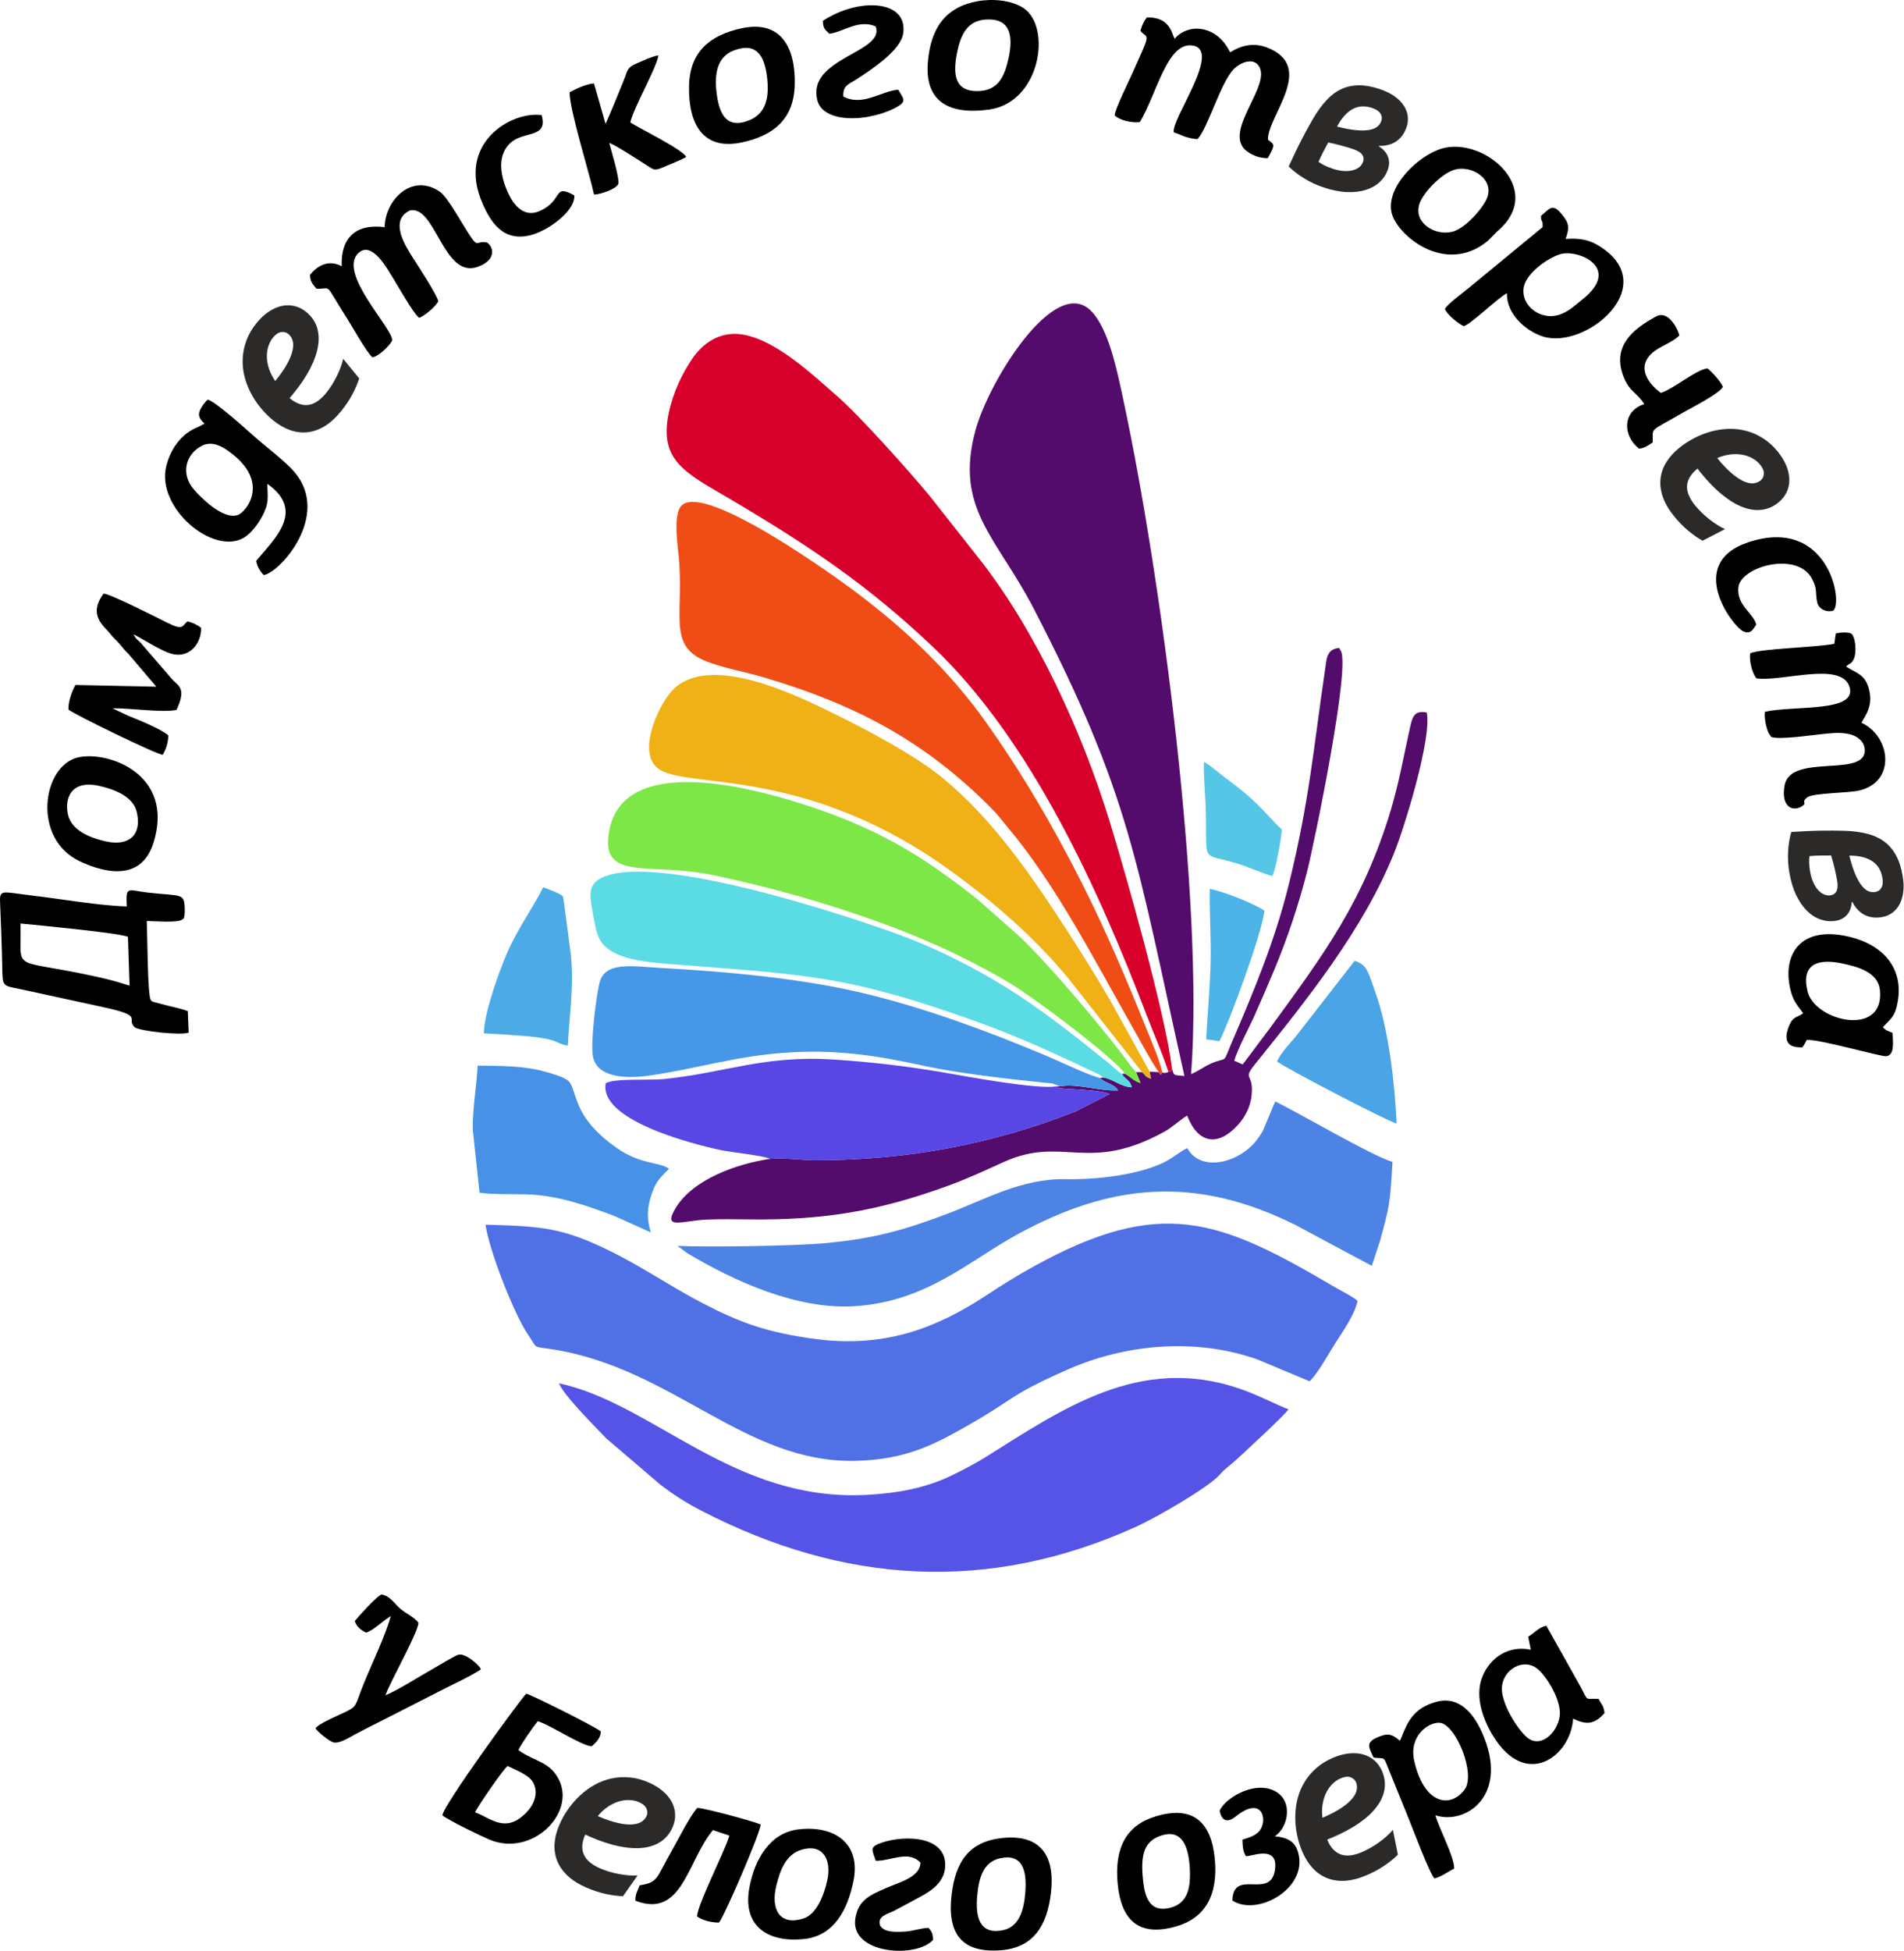
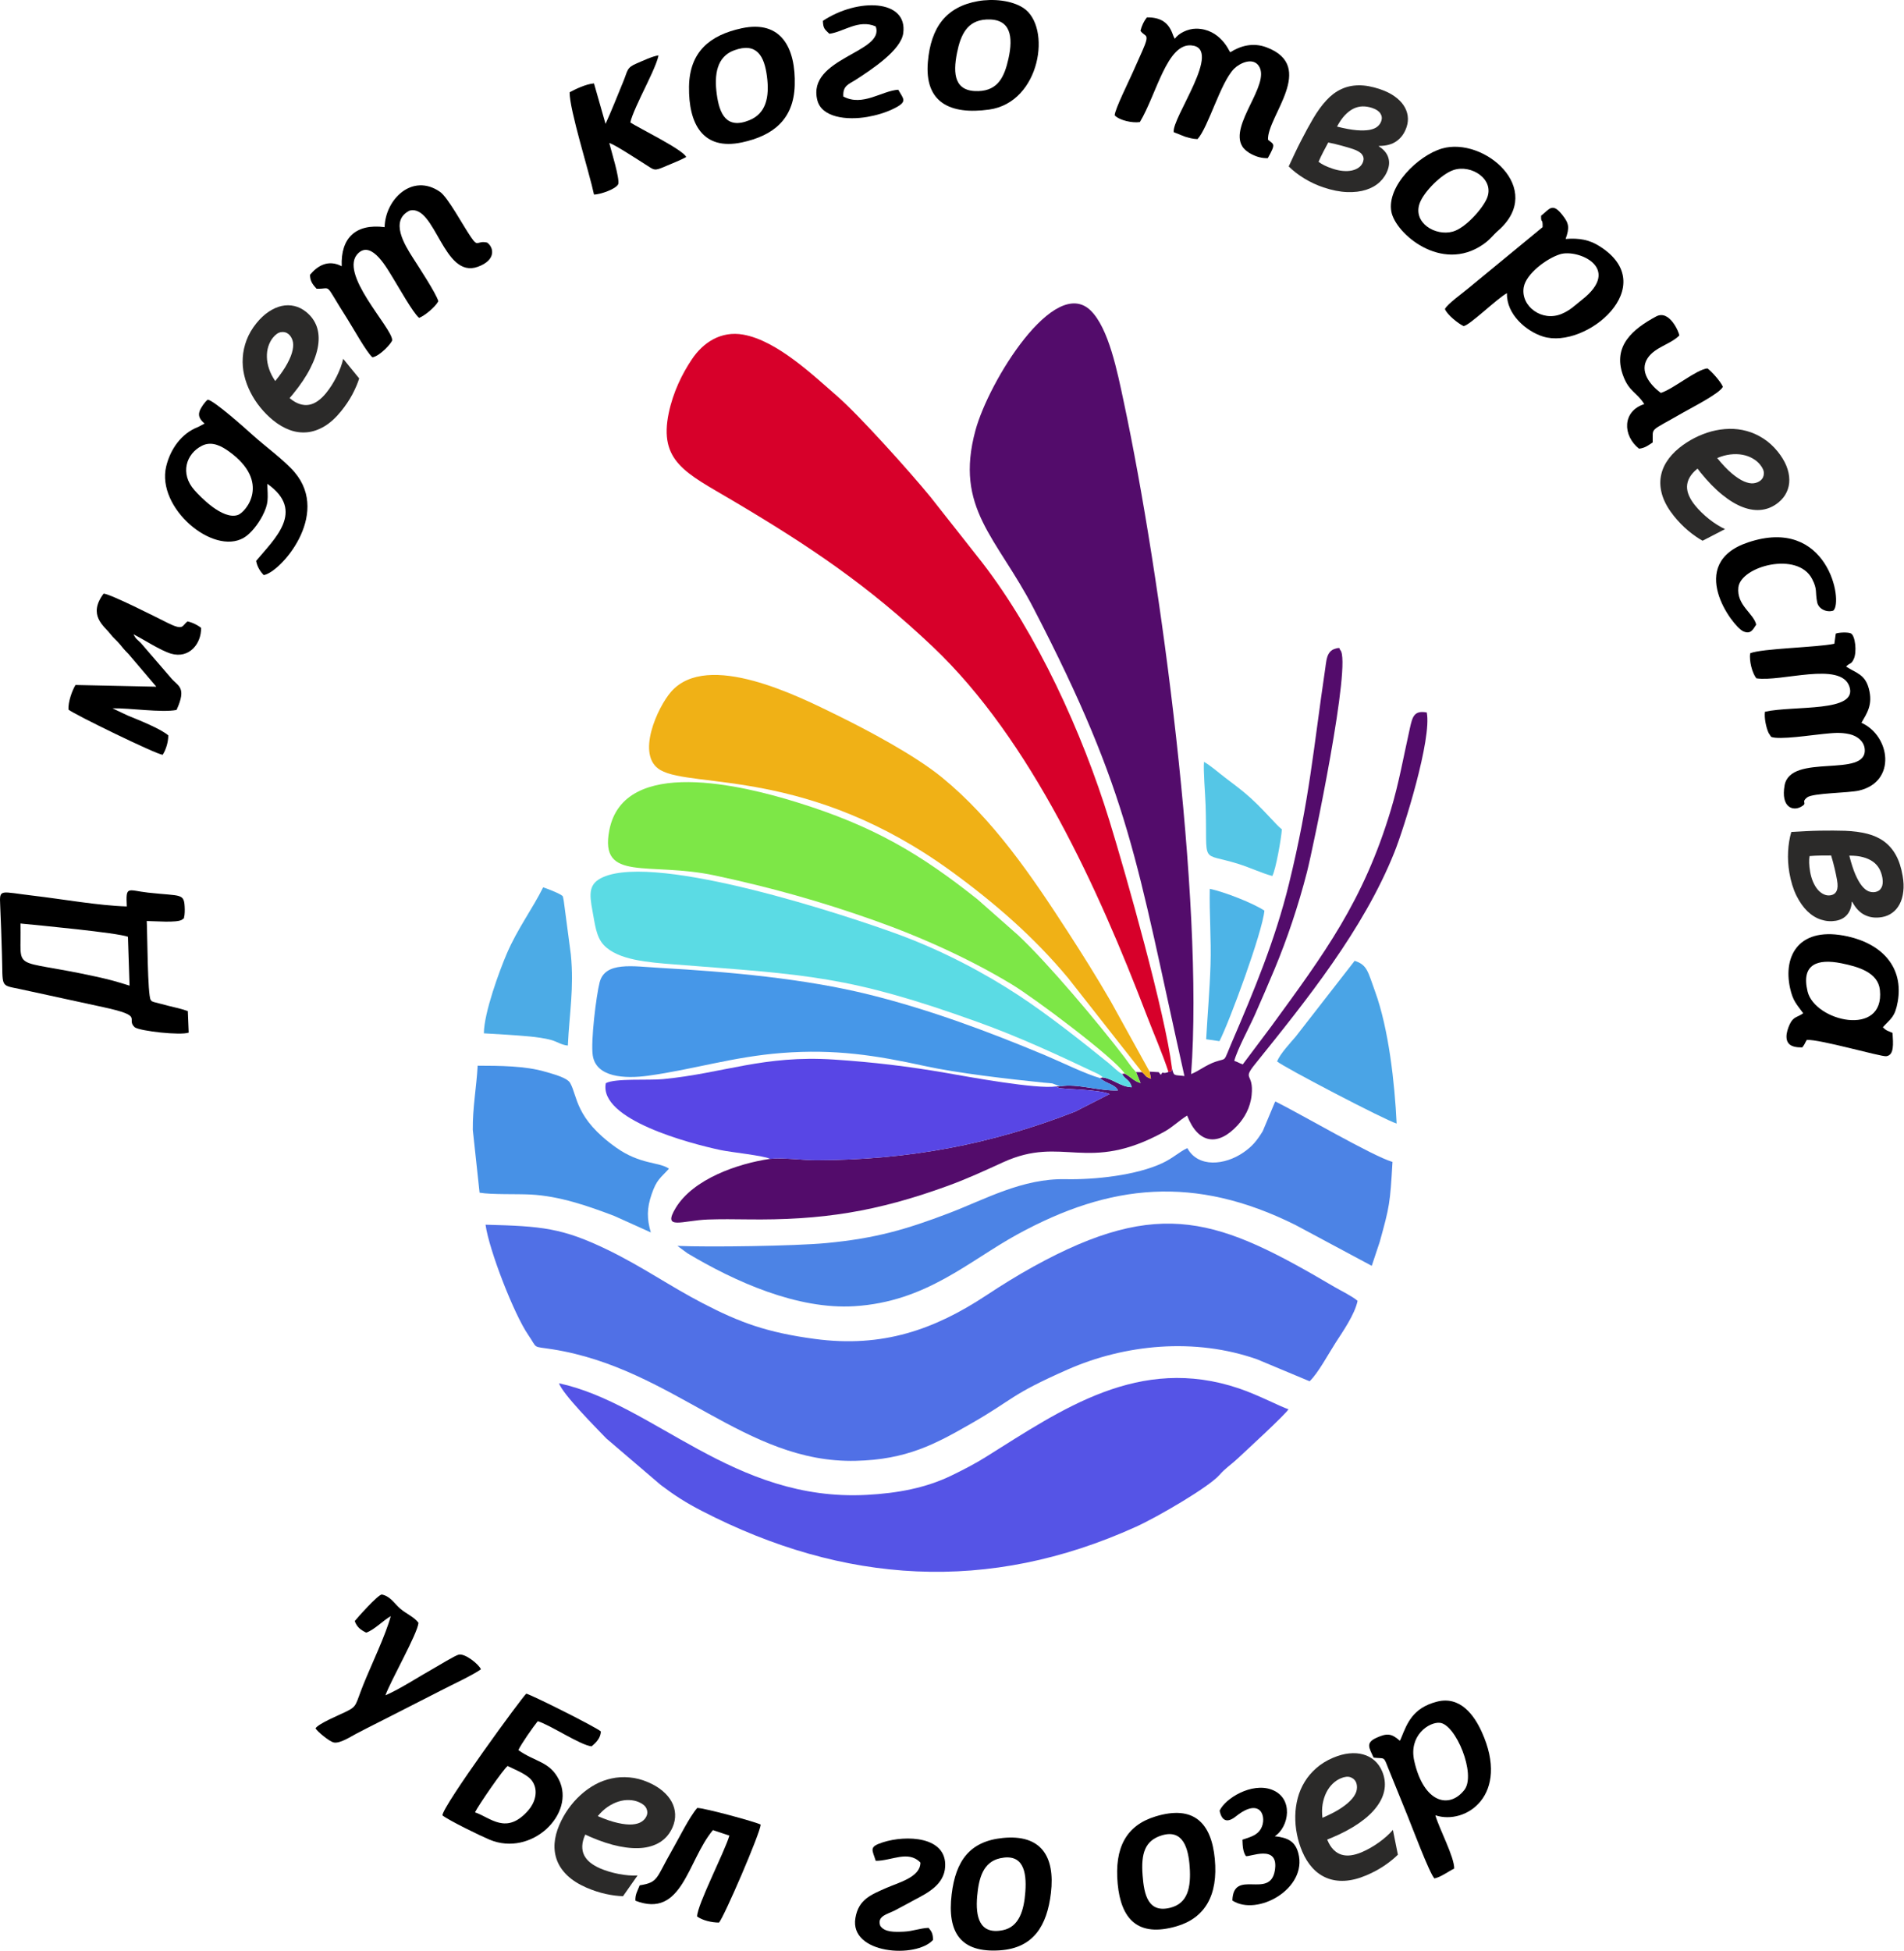
<svg xmlns="http://www.w3.org/2000/svg" xml:space="preserve" width="103.727mm" height="106.246mm" version="1.1" style="shape-rendering:geometricPrecision; text-rendering:geometricPrecision; image-rendering:optimizeQuality; fill-rule:evenodd; clip-rule:evenodd" viewBox="0 0 91342 93560">
  <defs>
    <style type="text/css"> .fil0 {fill:black} .fil10 {fill:#4697E8} .fil12 {fill:#4791E6} .fil13 {fill:#4AA4E6} .fil6 {fill:#4C83E5} .fil14 {fill:#4CABE6} .fil16 {fill:#4DB4E7} .fil2 {fill:#5070E6} .fil1 {fill:#530C6B} .fil4 {fill:#5554E6} .fil15 {fill:#55C6E6} .fil9 {fill:#5846E5} .fil11 {fill:#5BDBE4} .fil8 {fill:#7DE747} .fil3 {fill:#D7002A} .fil5 {fill:#F04D16} .fil7 {fill:#F0B116} .fil17 {fill:#2B2A29;fill-rule:nonzero} </style>
  </defs>
  <g id="Слой_x0020_1">
    <g id="_2623355183792">
      <path class="fil0" d="M6215 47272c-606,-192 -970,-294 -1637,-439 -4165,-909 -3529,-145 -3596,-2541 834,80 4663,444 5156,636l77 2344zm-132 -3799c-1344,-38 -3111,-355 -4500,-517 -1583,-185 -1614,-350 -1574,459 38,781 59,1573 84,2344 52,1603 -108,1476 828,1669l4045 878c2010,435 1041,537 1497,963 274,188 2205,398 2590,255l-42 -1031c-238,-91 -606,-177 -931,-253l-709 -185c-193,-93 -19,30 -141,-98 -154,-239 -158,-3208 -190,-3784 386,1 1455,98 1698,-67 155,-146 46,68 113,-214 10,-43 15,-242 13,-291 -25,-789 -117,-607 -1763,-791 -984,-110 -1072,-360 -1018,663z" />
      <path class="fil0" d="M88069 30388l-68 487c-870,180 -3482,223 -4040,457 -50,361 88,926 295,1200 1191,187 4047,-828 4465,391 432,1259 -2645,902 -4048,1212 -44,275 49,745 172,1015l122 189c366,159 1974,-90 2506,-139 437,-41 817,-92 1266,14 364,86 687,338 719,714 120,1417 -3567,165 -3845,1741 -185,1049 392,1245 788,1026 363,-201 -34,-193 297,-452 275,-214 1984,-207 2498,-330 1794,-428 1494,-2618 105,-3248 261,-461 559,-863 355,-1635 -184,-691 -586,-736 -1093,-1061 199,-205 237,-82 368,-361 159,-338 74,-1113 -133,-1228 -121,-67 -579,-54 -729,8z" />
      <path class="fil0" d="M54713 1475c217,327 489,69 80,987 -156,350 -313,693 -461,1033 -160,366 -852,1758 -857,2037 231,242 848,377 1209,322 800,-1337 1297,-3770 2462,-3678 1563,122 -942,3483 -838,4163l544 216c229,65 346,104 599,116 521,-572 1096,-2708 1753,-3375 267,-270 901,-567 1188,-130 579,882 -1427,2819 -797,3851 175,287 705,587 1226,567 403,-717 286,-646 10,-883 -49,-1115 2355,-3512 -67,-4430 -662,-251 -1273,-64 -1740,234 -13,-11 -29,-50 -33,-38 -5,12 -451,-1093 -1608,-1093 -408,0 -858,235 -1023,485 -13,-17 -26,-67 -30,-56 -4,11 -23,-43 -28,-57 -6,-14 -19,-40 -25,-58 -7,-17 -14,-40 -21,-58 -192,-526 -544,-805 -1235,-797 -136,165 -245,389 -308,642z" />
      <path class="fil0" d="M18452 10894c-1386,-180 -2115,520 -2058,1875 -660,-346 -1180,-6 -1521,411 3,309 128,462 311,666 784,37 304,-392 1473,1439 256,400 943,1639 1211,1851 358,-54 946,-705 946,-824 0,-600 -2635,-3241 -1617,-4178 657,-605 1395,784 1648,1187 259,412 963,1679 1260,1924 265,-97 779,-521 924,-797 -94,-363 -979,-1702 -1223,-2087 -376,-592 -1134,-1784 -149,-2263 1236,-296 1609,3298 3267,2697 904,-328 760,-944 443,-1162 -508,-110 -416,262 -777,-267 -404,-592 -1105,-1907 -1484,-2168 -1330,-917 -2626,367 -2654,1696z" />
      <path class="fil0" d="M9692 21376c491,-245 971,47 1280,267 2061,1473 814,2927 442,3055 -741,255 -1835,-908 -2085,-1189 -708,-797 -400,-1751 363,-2133zm121 -1063l-308 165c-810,308 -1337,1075 -1533,1894 -474,1986 2246,4277 3721,3421 340,-197 692,-660 892,-1044 323,-621 260,-842 238,-1547 1859,1308 322,2664 -535,3697 48,280 196,509 361,682 775,-107 3234,-2863 1488,-4928 -483,-571 -1449,-1274 -2015,-1788 -305,-277 -1847,-1656 -2157,-1699 -143,111 -338,395 -393,562 -88,263 71,435 241,585z" />
      <path class="fil0" d="M74844 12193c854,-264 3012,657 1040,2192 -312,244 -548,495 -969,670 -947,395 -1969,-372 -1818,-1273 109,-649 1103,-1390 1747,-1589zm-912 -1846c-13,399 84,78 73,546l-3542 2916c-248,212 -1035,776 -1144,1012 108,279 640,698 888,815 247,21 1651,-1356 2088,-1575 -35,1009 924,1830 1735,2081 2051,636 5730,-2443 2699,-4338 -482,-302 -949,-395 -1620,-344 195,-554 162,-749 -162,-1156 -479,-603 -603,-282 -1015,43z" />
      <path class="fil0" d="M22787 86920c160,-330 1353,-2066 1567,-2222 354,181 966,402 1187,735 319,480 97,1051 -180,1373 -1064,1234 -1824,366 -2574,114zm2081 -2985c130,-286 719,-1129 932,-1386 657,212 2030,1145 2581,1207 199,-165 440,-399 445,-715 -230,-207 -3231,-1710 -3577,-1813 -161,108 -4038,5416 -4023,5839 329,255 1824,982 2263,1165 2014,840 4142,-1246 3324,-2878 -443,-883 -1141,-843 -1945,-1419z" />
      <path class="fil0" d="M7500 32935l-3879 -83c-160,264 -359,813 -337,1181 244,212 4188,2137 4518,2168 146,-218 273,-597 271,-932 -385,-329 -1413,-734 -1947,-952l-730 -346c840,-18 2356,219 3074,78 505,-1101 67,-1135 -256,-1520l-1451 -1684c-221,-224 -228,-174 -361,-424 470,233 1302,782 1801,928 883,257 1461,-488 1444,-1239 -155,-120 -382,-246 -651,-307 -267,201 -170,463 -958,69 -541,-272 -2764,-1395 -3068,-1402 -782,1042 38,1561 311,1920 169,223 294,298 465,503 181,218 184,236 420,474l1334 1568z" />
      <path class="fil0" d="M67847 84457c-276,-1224 710,-1878 1226,-1831 769,70 1754,2477 1180,3217 -721,928 -1951,637 -2406,-1386zm-697 -974c-394,-353 -618,-364 -1113,-140 -529,240 -365,470 -140,953 528,63 475,-77 675,441l947 2334c221,540 1055,2766 1294,3019 289,-50 694,-350 950,-472 19,-537 -729,-1932 -903,-2556 1461,483 3604,-970 2223,-4004 -352,-774 -1019,-1738 -2153,-1444 -1158,300 -1428,1044 -1704,1725 -67,166 -46,104 -76,144z" />
      <path class="fil0" d="M86716 47551c-321,-1324 494,-1577 1615,-1353 826,166 1768,440 1855,1284 237,2295 -3123,1502 -3470,69zm3612 1715c383,-424 582,-477 714,-1227 286,-1635 -733,-2752 -2385,-3125 -2334,-525 -3129,905 -2780,2479 136,616 308,762 630,1202 -256,197 -465,144 -643,522 -172,363 -318,937 192,1075 157,42 254,40 405,43 136,-165 124,-220 219,-359 602,-44 3563,814 3811,781 387,-50 332,-590 302,-1118 -215,-102 -290,-87 -465,-273z" />
      <path class="fil0" d="M17570 78302c394,-137 794,-571 1176,-792 -236,886 -921,2315 -1299,3246 -424,1045 -282,1062 -881,1353 -342,166 -1267,545 -1431,782 85,149 661,635 882,679 294,59 808,-282 1067,-417 676,-355 1323,-669 2025,-1033 712,-369 1339,-676 2026,-1033 565,-294 1511,-726 1937,-1027 -106,-248 -760,-768 -1061,-704 -180,39 -972,530 -1204,659 -695,387 -1620,996 -2317,1293 263,-723 1542,-2955 1586,-3477 -198,-276 -598,-440 -872,-677 -308,-267 -471,-594 -889,-681 -198,20 -1187,1133 -1297,1274 103,297 300,433 552,555z" />
-       <path class="fil0" d="M72074 81251c-198,-1046 904,-1770 1626,-1256 443,315 1083,1354 1131,2079 56,855 -875,1887 -1604,1226 -413,-376 -1010,-1295 -1153,-2049zm-946 -867c-415,988 53,2140 502,2874 1576,2573 3720,985 3839,-831 637,307 1002,289 1505,-263 -33,-372 -147,-398 -282,-684 -681,-40 -470,165 -856,-564l-1651 -2943c-373,73 -555,342 -873,521l127 629c-1085,-226 -1946,392 -2311,1261z" />
-       <path class="fil0" d="M3275 39126c-202,-758 77,-1748 1485,-1433 784,175 1635,528 1802,1255 256,1110 -389,1648 -1480,1407 -814,-180 -1624,-545 -1807,-1229zm473 -2801c-1725,398 -2227,3902 83,4985 1351,634 2984,888 3538,-906 1019,-3294 -2211,-4404 -3621,-4079z" />
      <path class="fil0" d="M34388 4532c-133,-959 2,-1811 826,-2116 1102,-408 1453,290 1578,1235 137,1034 -59,1797 -841,2115 -1110,452 -1436,-318 -1563,-1234zm1192 -3176c-1512,326 -2501,1116 -2525,2802 -25,1764 647,3078 2545,2670 1471,-316 2479,-1085 2526,-2741 51,-1769 -635,-3142 -2546,-2731z" />
      <path class="fil0" d="M71327 9527c-233,527 -1045,1419 -1631,1581 -844,233 -1932,-432 -1586,-1367 202,-547 1042,-1393 1619,-1586 862,-289 2002,456 1598,1372zm-2147 -2404c-1143,331 -2663,1811 -2430,3034 198,1040 2395,2947 4392,1572 352,-242 459,-431 739,-677 2270,-1993 -700,-4508 -2701,-3929z" />
      <path class="fil0" d="M48379 2817c-190,851 -491,1521 -1437,1552 -1151,38 -1237,-808 -1030,-1837 174,-865 487,-1548 1405,-1596 1188,-63 1295,834 1062,1881zm-1462 -2762c-1528,269 -2263,1254 -2404,2918 -165,1940 1062,2541 2937,2282 2478,-342 3018,-3984 1638,-4878 -561,-363 -1447,-449 -2171,-322z" />
      <path class="fil0" d="M29050 5942l-554 -1942c-396,31 -905,285 -1168,424 -17,823 952,3869 1169,4908 316,-9 1044,-261 1161,-498 85,-254 -338,-1608 -429,-1975 257,67 1368,798 1705,1010 489,307 427,348 1024,92 316,-136 711,-288 961,-430 -120,-338 -2320,-1415 -2678,-1657 54,-329 502,-1239 663,-1578 185,-389 615,-1246 688,-1640 -299,40 -765,266 -1048,385 -487,206 -423,336 -637,856 -283,688 -569,1412 -857,2045z" />
-       <path class="fil0" d="M38491 88703c1034,-281 1400,540 1198,1469 -168,773 -532,1645 -1143,1839 -1186,376 -1562,-498 -1311,-1539 182,-755 457,-1552 1256,-1769zm2457 1495c359,-1807 -936,-2665 -2647,-2460 -1357,161 -2095,1422 -2350,2791 -345,1850 888,2655 2635,2466 1416,-153 2082,-1389 2362,-2797z" />
      <path class="fil0" d="M47980 89122c1102,-241 1279,636 1210,1601 -64,904 -301,1686 -1068,1847 -1140,239 -1330,-646 -1243,-1630 77,-878 292,-1641 1101,-1818zm2436 1672c211,-1777 -486,-2825 -2303,-2645 -1599,159 -2264,1103 -2458,2699 -224,1847 439,2823 2327,2690 1598,-113 2247,-1176 2434,-2744z" />
      <path class="fil0" d="M55758 88018c999,-290 1253,630 1315,1507 72,1005 -92,1759 -927,1971 -1072,272 -1262,-638 -1331,-1548 -80,-1034 95,-1683 943,-1930zm-2139 2329c158,1693 966,2580 2824,2039 1365,-397 2001,-1491 1835,-3234 -164,-1721 -1006,-2600 -2853,-2032 -1398,429 -1968,1501 -1806,3227z" />
      <path class="fil0" d="M34494 92207c237,-258 1977,-4285 2000,-4699 -253,-134 -2713,-802 -3044,-798 -376,426 -895,1481 -1219,2045 -768,1335 -632,1521 -1543,1666 -89,242 -225,431 -206,737 2258,875 2490,-1913 3719,-3386l791 264c-232,788 -1542,3313 -1550,3877 249,188 703,296 1052,294z" />
      <path class="fil0" d="M78883 19381c-1062,337 -1047,1513 -251,2138 289,-30 459,-173 654,-299 24,-770 -222,-459 1472,-1440 374,-217 1756,-915 1895,-1231 -102,-245 -540,-738 -740,-881 -552,64 -1616,979 -2237,1177 -498,-369 -1056,-1036 -629,-1673 360,-535 1093,-652 1518,-1084 -8,-132 -468,-1260 -1119,-908 -1086,587 -2090,1393 -1591,2802 287,810 661,814 1028,1399z" />
      <path class="fil0" d="M39477 1000c11,381 101,413 311,620 686,-88 1395,-710 2221,-354 480,1261 -3315,1503 -2798,3541 209,827 1404,973 2405,799 427,-74 870,-205 1243,-387 706,-345 491,-453 233,-916 -803,57 -1707,820 -2634,326 -33,-531 261,-585 622,-820 754,-489 2137,-1396 2251,-2212 229,-1637 -2180,-1707 -3854,-597z" />
      <path class="fil0" d="M42012 89245c758,7 1554,-524 2143,83 6,700 -1036,955 -1633,1218 -757,334 -1335,555 -1485,1442 -293,1731 2912,1956 3726,1050 -14,-307 -59,-389 -216,-578 -406,15 -748,162 -1182,182 -454,20 -931,34 -1136,-282 -164,-469 339,-550 701,-736 324,-165 630,-341 969,-520 612,-323 1396,-722 1444,-1575 83,-1466 -1878,-1529 -2994,-1169 -681,220 -504,346 -337,885z" />
      <path class="fil0" d="M84251 29956c-124,-545 -947,-925 -854,-1784 111,-1012 2842,-1755 3537,-404 264,511 139,602 242,1117 65,324 459,506 776,400 490,-423 -269,-4555 -4092,-3272 -3012,1011 -748,4023 -237,4261 366,171 475,-86 628,-318z" />
-       <path class="fil0" d="M27553 9373c-1050,-585 -506,222 -1644,739 -863,392 -1367,-425 -1615,-1047 -316,-792 -404,-1623 168,-2187 635,-625 1849,-215 1521,-1357 -1484,-201 -4095,1373 -2833,4241 393,894 991,1872 2349,1504 788,-214 2085,-1117 2054,-1893z" />
      <path class="fil0" d="M58510 86843c111,532 398,578 782,270 1203,-965 1505,60 1197,598 -176,308 -493,391 -886,522 10,310 27,578 163,780 117,94 1622,-635 1391,708 -239,1386 -1992,-122 -2035,1429 1193,778 3618,-570 3163,-2273 -147,-553 -490,-743 -1130,-811 683,-432 930,-1836 -152,-2236 -960,-354 -2231,425 -2493,1013z" />
    </g>
    <path class="fil1" d="M56222 51210c-41,220 42,132 -166,199 -10,5 -52,32 -158,48 -52,7 -76,-7 -134,-15l-78 108 -96 -128 -440 -26 66 338c-299,-101 -218,-138 -424,-311l-290 -4 216 525c-355,-109 -450,-288 -761,-453l-131 15c169,296 368,254 470,639 -529,-13 -913,-413 -1390,-469l-126 31c237,247 731,301 853,590 -909,40 -1968,-348 -2777,-194l-193 2c54,36 42,38 144,72 199,66 1930,65 2424,295l-1647 839c-4024,1580 -8033,2323 -12393,2333 -728,2 -1596,-133 -2247,-65 -1556,226 -3687,966 -4526,2351 -665,1098 320,599 1554,558 624,-20 1240,-15 1864,-6 3599,50 6239,-373 9623,-1604 944,-343 1789,-736 2666,-1136 2881,-1316 4033,566 7716,-1456 435,-239 708,-536 1111,-782 526,1358 1483,1499 2435,449 307,-338 595,-814 659,-1432 111,-1089 -469,-698 159,-1478 2477,-3078 5200,-6450 6688,-10163 474,-1181 1803,-5452 1555,-6709 -607,-111 -686,202 -808,745 -296,1322 -525,2632 -918,3937 -1313,4363 -3195,6892 -5731,10368l-1371 1828c-179,-59 -207,-105 -407,-169 151,-566 736,-1636 994,-2222 322,-732 633,-1442 943,-2188 612,-1473 1134,-3026 1549,-4637 301,-1168 2168,-10111 1597,-10659 -59,-51 54,-158 -287,-46 -106,35 -195,115 -253,204 -124,188 -145,499 -178,724 -570,3847 -748,6283 -1741,10332 -659,2689 -1679,5138 -2747,7617 -426,990 -206,718 -791,921 -452,157 -785,442 -1156,587 620,-8319 -1448,-23885 -3234,-32251 -303,-1423 -718,-3527 -1590,-4373 -1738,-1687 -4880,3389 -5522,5750 -1019,3750 1019,5123 2789,8539 4664,9001 4920,12080 7236,22430 -519,-68 -501,31 -600,-398z" />
    <path class="fil2" d="M29173 59953c-2204,-1071 -3197,-1146 -5880,-1216 168,1215 1362,4286 2043,5278 483,704 160,538 1172,698 5809,920 9221,5477 14548,5349 2437,-58 3807,-798 5519,-1779 2094,-1200 1852,-1367 4635,-2596 2753,-1217 6117,-1545 9105,-491l2511 1050c398,-372 901,-1311 1254,-1859 321,-498 917,-1348 1048,-1999 -255,-222 -806,-488 -1113,-668 -5508,-3242 -8300,-4368 -14453,-966 -763,422 -1503,881 -2222,1356 -2504,1657 -4999,2542 -8253,2105 -2278,-305 -3577,-777 -5379,-1713 -1581,-822 -2884,-1746 -4535,-2549z" />
    <path class="fil3" d="M56056 51409c208,-67 125,21 166,-199 -326,-2623 -2181,-9193 -3005,-11869 -1292,-4192 -3464,-8957 -6112,-12379l-2464 -3125c-998,-1223 -3452,-3949 -4481,-4840 -1139,-987 -2883,-2664 -4508,-2949 -1060,-186 -1918,369 -2466,1192 -462,692 -889,1555 -1101,2554 -498,2348 852,2906 3016,4186 3760,2224 6543,4094 9656,7046 4714,4469 7950,11646 10243,17639 336,878 768,1862 1056,2744z" />
    <path class="fil4" d="M26816 66342c210,559 1735,2088 2271,2646l2614 2234c647,488 1190,841 1966,1241 6801,3513 13753,3971 20832,761 1031,-467 3497,-1904 4003,-2485 285,-327 554,-489 863,-778 460,-431 2315,-2130 2448,-2374 -329,-94 -1437,-681 -2369,-996 -4792,-1623 -8499,1002 -12160,3292 -502,314 -1062,606 -1647,888 -1210,587 -2564,845 -4058,924 -6404,341 -10199,-4367 -14763,-5353z" />
-     <path class="fil5" d="M55590 51422l96 128 78 -108c-168,-721 -581,-1633 -853,-2313 -882,-2201 -1862,-4482 -2903,-6566 -1428,-2857 -3029,-5573 -4724,-7948 -1774,-2485 -3878,-4462 -6318,-6286 -726,-544 -7055,-5155 -8248,-4102 -479,423 -172,2102 -130,2771 173,2774 -549,4088 1488,4793 821,284 1707,442 2522,683 4659,1372 7909,3200 11021,6350 242,245 478,559 719,846 2349,2791 4233,6508 6072,9733 366,642 785,1456 1180,2019z" />
    <path class="fil6" d="M66191 59560c471,-1704 496,-1822 612,-3834 -940,-271 -4442,-2318 -5617,-2899 -12,15 -25,38 -31,50l-577 1375c-282,460 -502,727 -920,1016 -901,625 -2183,743 -2697,-204 -386,175 -675,474 -1189,715 -1260,593 -3262,805 -4651,775 -2088,-44 -3870,974 -5614,1636 -2030,771 -3491,1203 -5867,1428 -1514,143 -5633,201 -7141,135l478 353c2289,1367 5278,2708 8005,2540 3456,-212 5472,-2157 7838,-3451 4437,-2426 8494,-2851 13324,-447l3664 1962 383 -1150z" />
    <path class="fil7" d="M54792 51423c206,173 125,210 424,311l-66 -338 -1874 -3388c-714,-1230 -1343,-2229 -2049,-3320 -1748,-2701 -3585,-5396 -6028,-7395 -1305,-1068 -3555,-2262 -5051,-2997 -1821,-894 -6203,-3112 -7952,-1121 -644,732 -1719,3067 -509,3760 1544,885 7116,-117 13944,4848 2085,1516 3980,3165 5611,5125l3550 4515z" />
    <path class="fil8" d="M53957 51491c311,165 406,344 761,453l-216 -525c-231,-236 -376,-474 -563,-720 -1235,-1616 -3672,-4520 -5107,-5856l-1940 -1712c-2751,-2183 -4981,-3516 -8687,-4661 -2494,-772 -8282,-2239 -8974,1350 -485,2516 1887,1487 5079,2171 2721,583 5052,1241 7564,2127 2378,839 4712,1909 6676,3099 1099,665 4945,3549 5407,4274z" />
    <path class="fil9" d="M36944 55579c651,-68 1519,67 2247,65 4360,-10 8369,-753 12393,-2333l1647 -839c-494,-230 -2225,-229 -2424,-295 -102,-34 -90,-36 -144,-72 -921,143 -4185,-456 -5254,-644 -1795,-314 -3541,-523 -5397,-644 -3387,-222 -5282,654 -8198,938 -693,68 -2303,-50 -2752,195 -341,1748 4041,2895 5514,3209 473,101 2088,268 2368,420z" />
    <path class="fil10" d="M50856 52103c809,-154 1868,234 2777,194 -122,-289 -616,-343 -853,-590 -683,-186 -1944,-806 -2686,-1115 -2699,-1126 -5488,-2167 -8377,-2886 -3105,-774 -6786,-1104 -10057,-1286 -1307,-73 -2635,-320 -2894,698 -167,657 -429,2816 -330,3493 155,1064 1536,1136 2659,981 2178,-300 4062,-910 6423,-1092 2539,-195 4496,113 6831,623 1599,350 4007,624 5740,803 128,13 297,19 397,36l370 141z" />
    <path class="fil11" d="M52906 51676c477,56 861,456 1390,469 -102,-385 -301,-343 -470,-639 -218,-116 -437,-354 -632,-512 -1336,-1082 -2926,-2336 -4341,-3264 -1640,-1076 -3645,-2138 -5743,-2910 -2398,-883 -11543,-3916 -14176,-2753 -694,307 -671,773 -509,1632 117,621 172,1235 542,1627 681,724 2139,830 3395,928 6395,500 8357,537 14540,2761 1975,710 3811,1561 5676,2446 107,51 108,46 199,105 102,68 79,56 129,110z" />
    <path class="fil12" d="M22915 51111c-56,1025 -245,2020 -233,3076l325 3014c569,100 1776,54 2451,89 1384,72 2749,547 4015,1029l1749 789c-191,-659 -195,-1145 36,-1823 245,-720 421,-776 834,-1234 -461,-334 -1366,-181 -2544,-1020 -1972,-1404 -1835,-2463 -2198,-3095 -146,-254 -826,-427 -1182,-532 -976,-288 -2184,-289 -3253,-293z" />
    <path class="fil13" d="M61265 50906c283,257 5182,2817 5737,2980 -93,-1940 -379,-4537 -1037,-6342 -346,-949 -369,-1267 -977,-1463l-2830 3637c-254,298 -742,817 -893,1188z" />
    <path class="fil14" d="M27242 50146c73,-1547 302,-2747 144,-4364l-339 -2567c-59,-289 -13,-214 -191,-329 -92,-60 -677,-299 -801,-327 -517,1042 -1222,1970 -1738,3167 -359,836 -1098,2846 -1104,3833 726,43 1466,82 2185,149 324,31 743,86 1040,169 307,87 502,244 804,269z" />
    <path class="fil15" d="M61037 42013c169,-303 433,-1816 459,-2238 -244,-167 -958,-1060 -1762,-1732 -291,-243 -642,-506 -965,-751 -332,-252 -692,-575 -1009,-753 -37,430 59,1530 77,2065 97,2972 -305,2238 1570,2829 570,179 1108,438 1630,580z" />
    <path class="fil16" d="M58502 49935c486,-949 2066,-5238 2156,-6261 -538,-357 -1905,-895 -2621,-1046 -24,1209 75,2427 36,3656 -38,1198 -143,2371 -209,3559l638 92z" />
    <path class="fil17" d="M66147 7018c216,135 362,298 436,488 75,190 76,395 2,613 -76,228 -204,428 -383,601 -180,171 -400,298 -665,383 -263,85 -567,121 -912,109 -343,-12 -719,-86 -1130,-223 -323,-109 -630,-251 -919,-427 -289,-177 -540,-369 -752,-581 96,-206 193,-415 292,-624 99,-211 200,-414 301,-610 101,-196 200,-384 298,-564 99,-180 193,-346 281,-497 203,-344 413,-635 631,-870 217,-237 453,-417 711,-537 258,-123 539,-184 844,-187 304,-4 645,58 1022,185 268,90 498,202 687,335 189,133 337,278 443,437 107,160 172,328 198,505 25,179 8,356 -52,536 -97,291 -255,516 -474,674 -218,158 -503,236 -851,234l-8 20zm-1240 130c-149,-49 -329,-104 -538,-160 -209,-58 -425,-109 -648,-154 -77,139 -157,291 -239,450 -83,160 -159,319 -226,476 75,59 168,115 279,171 110,55 244,110 399,160 165,56 327,91 486,106 159,14 304,8 434,-20 131,-28 244,-78 341,-149 95,-71 161,-162 199,-275 42,-126 24,-241 -51,-343 -76,-102 -222,-190 -436,-262zm924 -1970c-159,-52 -313,-78 -463,-75 -150,3 -297,40 -436,107 -142,70 -278,174 -413,315 -132,143 -260,323 -377,546 373,94 686,152 939,173 256,20 465,14 631,-17 165,-34 290,-87 376,-162 86,-74 146,-162 178,-260 44,-128 30,-250 -43,-363 -73,-113 -203,-201 -392,-264z" />
    <path class="fil17" d="M13834 16018c-98,-80 -213,-109 -347,-90 -133,18 -263,107 -390,263 -96,117 -170,257 -223,419 -52,160 -76,333 -70,517 4,183 38,372 105,567 64,195 163,388 295,581 256,-314 449,-594 580,-840 133,-245 217,-461 254,-647 39,-185 37,-341 -6,-468 -40,-126 -107,-228 -198,-302zm858 -1054c240,195 406,427 503,698 95,273 116,578 65,915 -51,335 -176,700 -377,1091 -199,392 -476,803 -831,1237 -39,51 -94,113 -158,187l25 22c158,129 312,217 466,265 154,49 304,61 448,34 144,-27 285,-90 419,-185 135,-97 266,-222 391,-376 187,-230 357,-495 507,-795 150,-298 256,-583 315,-848l767 941c-76,243 -188,500 -332,773 -145,271 -326,540 -543,807 -257,315 -523,555 -797,719 -277,163 -554,258 -833,284 -279,25 -554,-11 -826,-110 -273,-100 -538,-254 -796,-463 -227,-185 -434,-392 -619,-622 -187,-230 -345,-474 -475,-734 -130,-257 -230,-526 -294,-805 -66,-279 -89,-559 -71,-844 16,-283 78,-565 184,-846 107,-282 265,-553 476,-813 185,-227 380,-409 587,-547 205,-136 410,-228 616,-274 207,-45 412,-45 614,2 201,47 392,143 569,287z" />
    <path class="fil17" d="M88837 43253c-17,254 -90,459 -223,615 -132,155 -313,253 -540,292 -236,41 -474,24 -709,-53 -236,-75 -454,-209 -654,-401 -200,-193 -376,-444 -530,-751 -151,-308 -265,-676 -339,-1102 -57,-338 -78,-675 -60,-1013 17,-338 69,-650 153,-938 227,-14 458,-26 690,-39 231,-12 458,-20 678,-24 221,-5 434,-6 640,-4 205,0 395,4 570,10 400,15 756,63 1066,142 311,79 581,203 811,371 229,171 418,389 564,655 148,267 255,596 322,989 50,277 60,533 31,762 -27,230 -84,428 -174,598 -90,170 -206,309 -351,414 -145,107 -309,177 -495,208 -302,54 -576,21 -820,-97 -243,-117 -447,-330 -609,-637l-21 3zm-705 -1032c-26,-154 -64,-338 -113,-549 -48,-211 -107,-425 -173,-643 -159,-2 -329,-1 -509,3 -181,1 -356,12 -527,27 -15,93 -20,204 -17,327 3,124 19,265 46,428 30,171 76,330 139,477 64,147 137,272 224,374 88,102 184,177 293,227 107,50 220,67 336,45 130,-23 224,-91 277,-207 56,-116 63,-286 24,-509zm2174 -120c-29,-166 -80,-313 -153,-444 -75,-130 -175,-241 -302,-332 -129,-92 -286,-163 -473,-214 -188,-52 -408,-75 -660,-74 95,372 192,676 294,910 103,234 208,415 315,546 108,130 215,214 320,256 107,39 211,50 314,32 135,-23 235,-92 299,-210 65,-118 79,-275 46,-470z" />
    <path class="fil17" d="M84460 23044c97,-78 151,-185 159,-320 10,-134 -51,-280 -178,-436 -95,-119 -216,-220 -365,-304 -146,-84 -310,-142 -491,-175 -179,-33 -372,-36 -577,-13 -203,24 -413,81 -628,173 254,311 488,558 703,738 213,179 408,305 581,381 174,74 326,105 458,91 135,-16 246,-61 338,-135zm857 1056c-240,195 -503,310 -788,348 -286,39 -588,-2 -906,-120 -320,-119 -650,-317 -993,-594 -342,-274 -689,-630 -1042,-1065 -41,-50 -90,-115 -151,-195l-25 22c-158,127 -274,261 -354,402 -80,140 -121,285 -125,431 -3,148 28,296 96,448 67,152 163,306 288,460 187,230 411,450 673,658 263,208 519,368 766,481l-1077 558c-222,-124 -453,-284 -689,-482 -236,-197 -462,-429 -679,-695 -255,-316 -435,-626 -541,-930 -103,-302 -139,-592 -108,-871 33,-279 124,-540 278,-788 152,-246 358,-474 615,-683 226,-183 472,-343 735,-478 263,-135 535,-241 814,-317 281,-74 563,-116 850,-122 286,-6 565,27 840,103 273,73 536,192 790,354 254,161 488,371 699,632 183,228 322,456 416,684 91,230 139,448 141,661 4,210 -39,411 -126,598 -88,190 -220,355 -397,500z" />
    <path class="fil17" d="M31019 87094c51,-115 48,-234 -7,-357 -54,-123 -174,-225 -359,-305 -140,-61 -294,-95 -464,-101 -169,-7 -341,16 -517,72 -175,54 -347,139 -517,254 -170,116 -330,264 -477,445 370,159 691,269 964,328 272,62 502,84 691,71 190,-15 338,-59 449,-133 112,-74 190,-165 237,-274zm1248 540c-122,282 -302,506 -537,673 -236,165 -523,269 -860,313 -338,41 -722,19 -1154,-68 -431,-86 -904,-241 -1416,-463 -60,-26 -134,-59 -224,-103l-13 32c-81,185 -123,358 -129,520 -4,161 24,308 90,439 66,132 163,250 291,353 131,104 286,196 467,275 273,118 573,208 902,272 329,63 631,88 902,71l-697 994c-253,-7 -532,-43 -832,-108 -302,-67 -610,-168 -925,-303 -374,-164 -675,-354 -908,-575 -232,-221 -399,-461 -499,-723 -100,-261 -140,-536 -120,-825 22,-290 99,-586 231,-890 116,-270 259,-525 430,-766 172,-242 364,-461 577,-655 213,-197 446,-363 696,-503 250,-137 513,-238 792,-297 277,-62 566,-78 864,-52 300,24 604,105 911,237 269,118 499,255 685,416 189,160 332,332 433,520 99,185 155,382 164,589 9,209 -31,417 -121,627z" />
    <path class="fil17" d="M65055 85480c-50,-115 -139,-196 -265,-242 -127,-46 -283,-28 -469,51 -141,59 -272,147 -394,265 -120,118 -222,260 -304,425 -79,165 -137,347 -172,550 -33,202 -37,421 -8,653 372,-159 674,-316 905,-472 231,-156 406,-306 526,-453 121,-146 192,-285 214,-416 23,-132 12,-253 -33,-361zm1250 -531c120,284 159,569 117,853 -43,284 -164,564 -368,837 -201,275 -482,538 -843,790 -361,252 -797,488 -1314,706 -59,27 -135,55 -227,92l14 31c78,186 174,337 286,451 114,116 240,195 382,239 140,44 292,55 456,33 166,-22 338,-73 520,-149 274,-117 548,-272 821,-467 272,-195 496,-395 674,-602l239 1189c-181,180 -399,355 -654,528 -257,174 -541,327 -858,461 -373,159 -721,245 -1041,262 -320,17 -610,-31 -868,-138 -259,-108 -485,-268 -680,-484 -195,-214 -357,-474 -487,-780 -115,-270 -200,-549 -256,-838 -58,-291 -83,-582 -78,-870 4,-291 44,-573 116,-851 73,-276 182,-537 331,-779 146,-243 333,-463 559,-662 226,-199 492,-364 802,-496 270,-115 526,-185 771,-210 246,-25 470,-10 674,47 205,56 385,151 542,287 157,136 280,309 370,520z" />
  </g>
</svg>